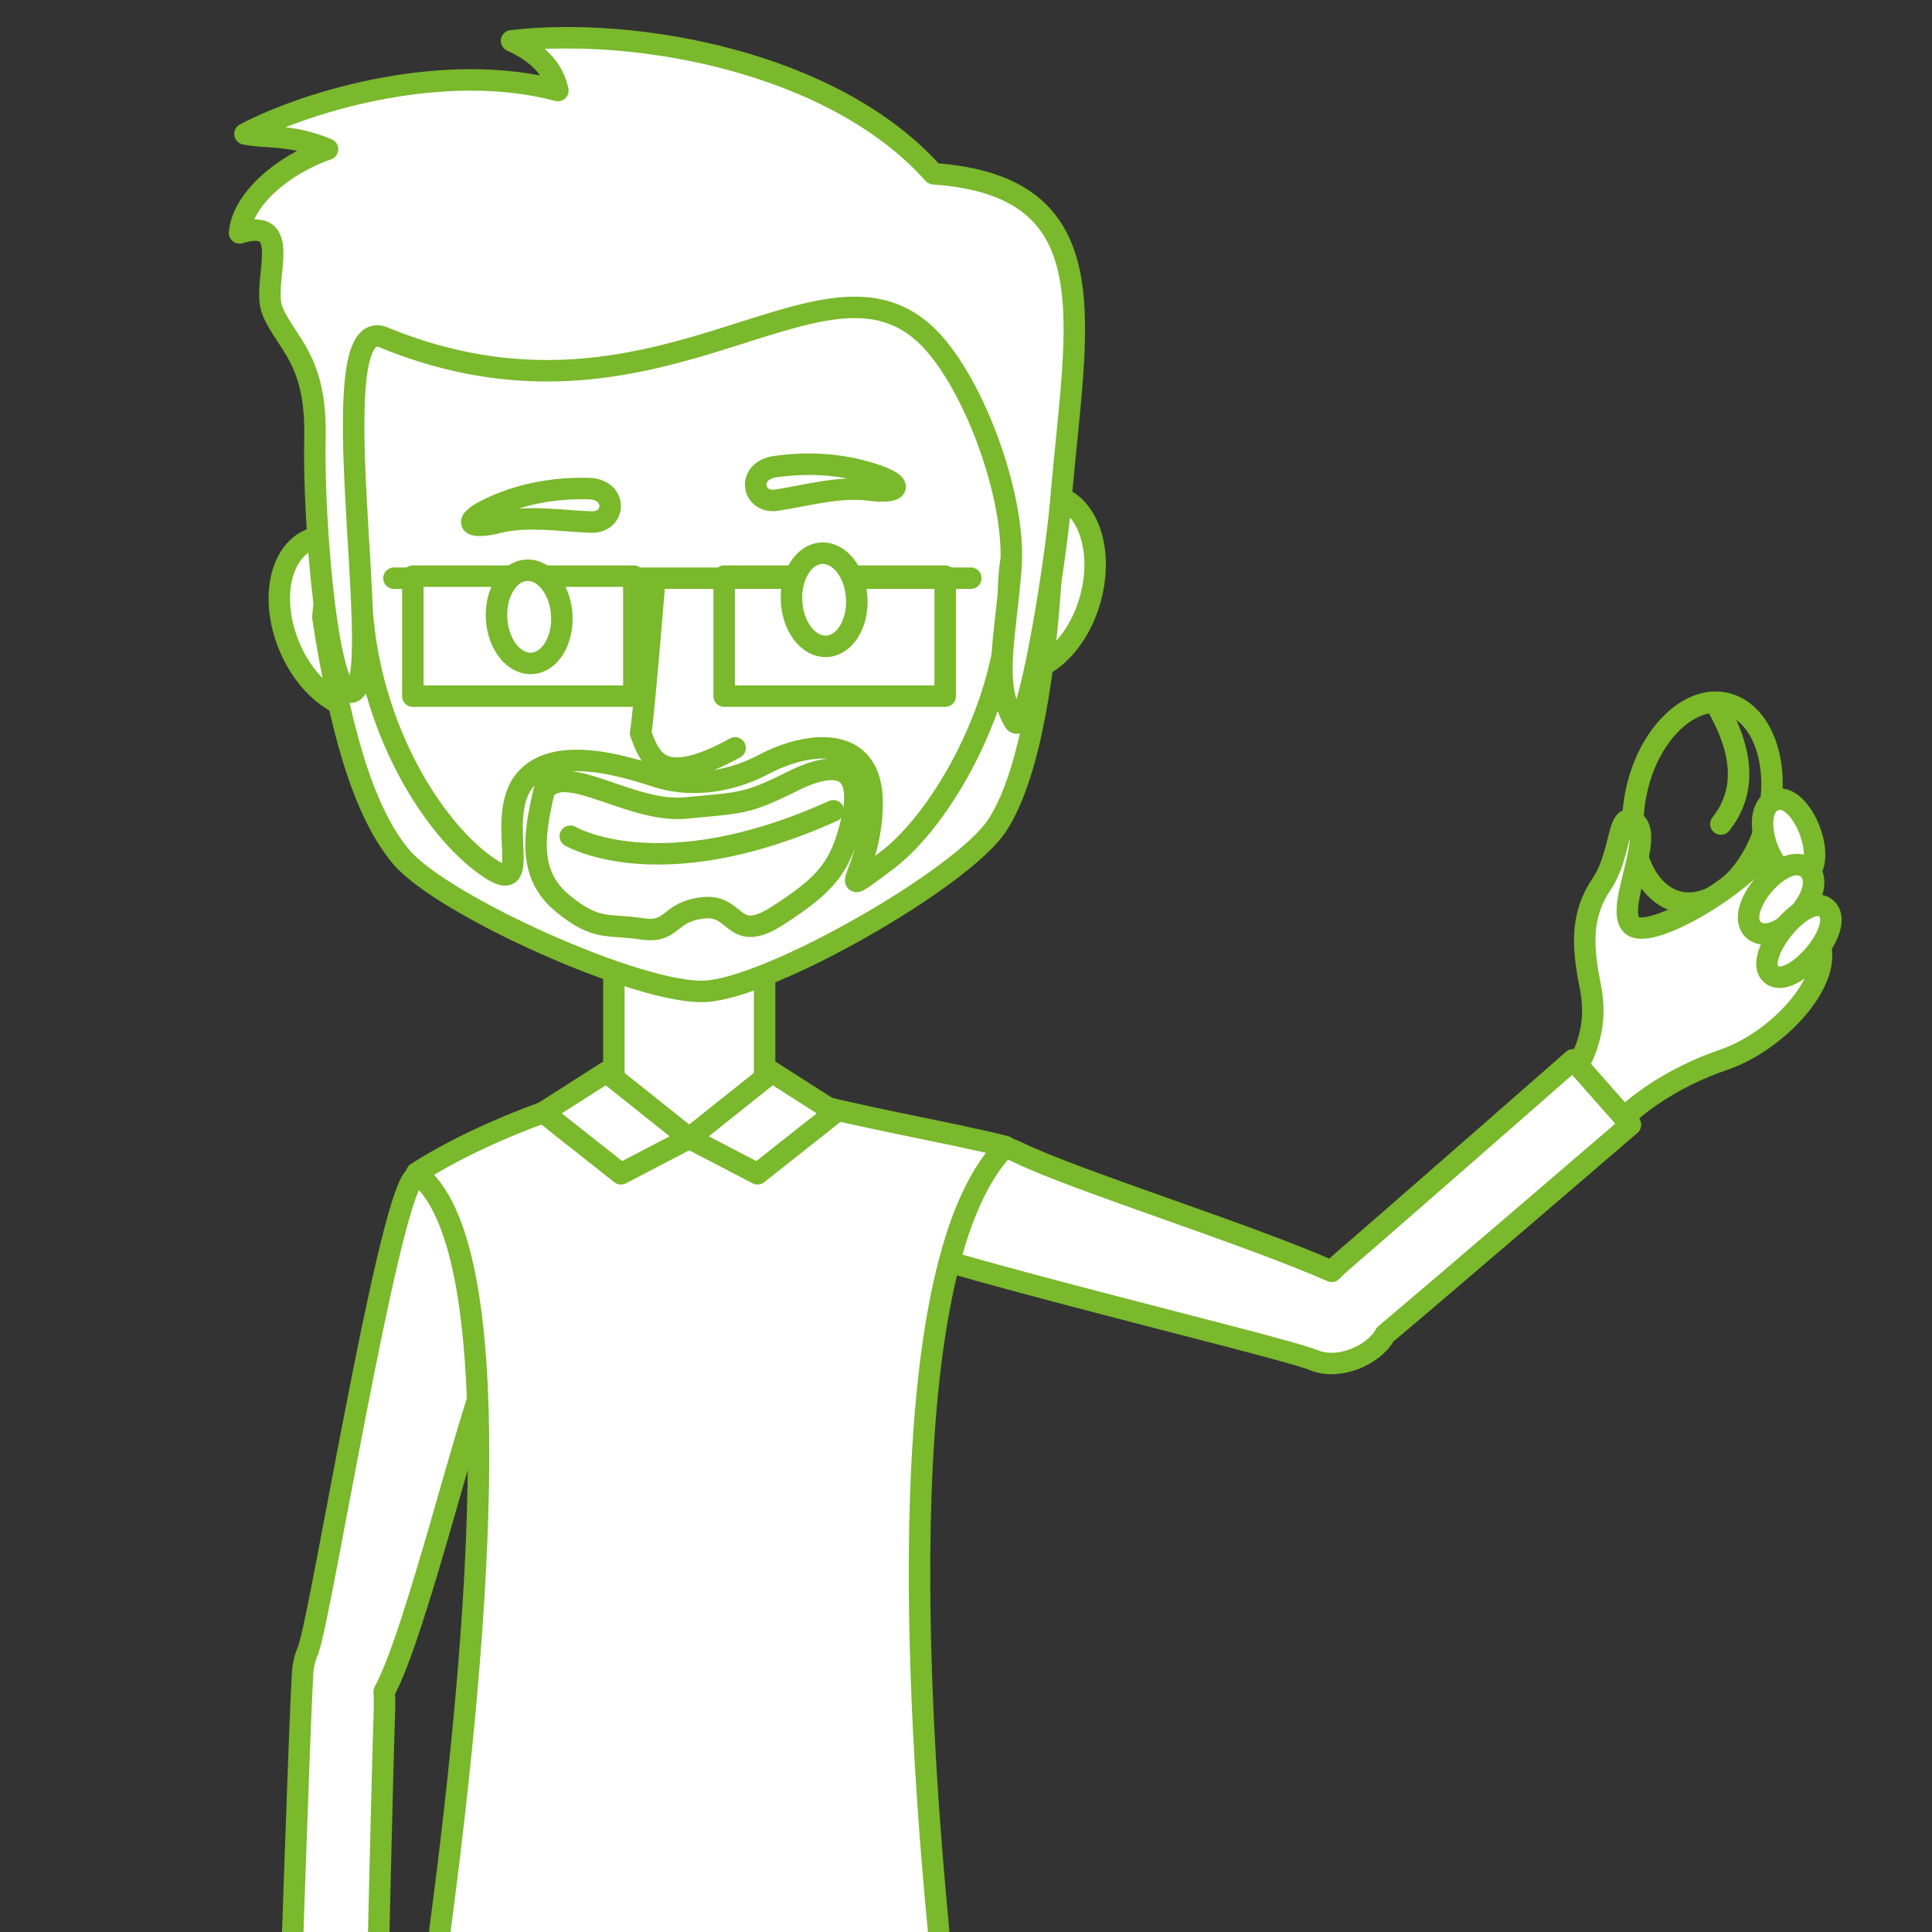
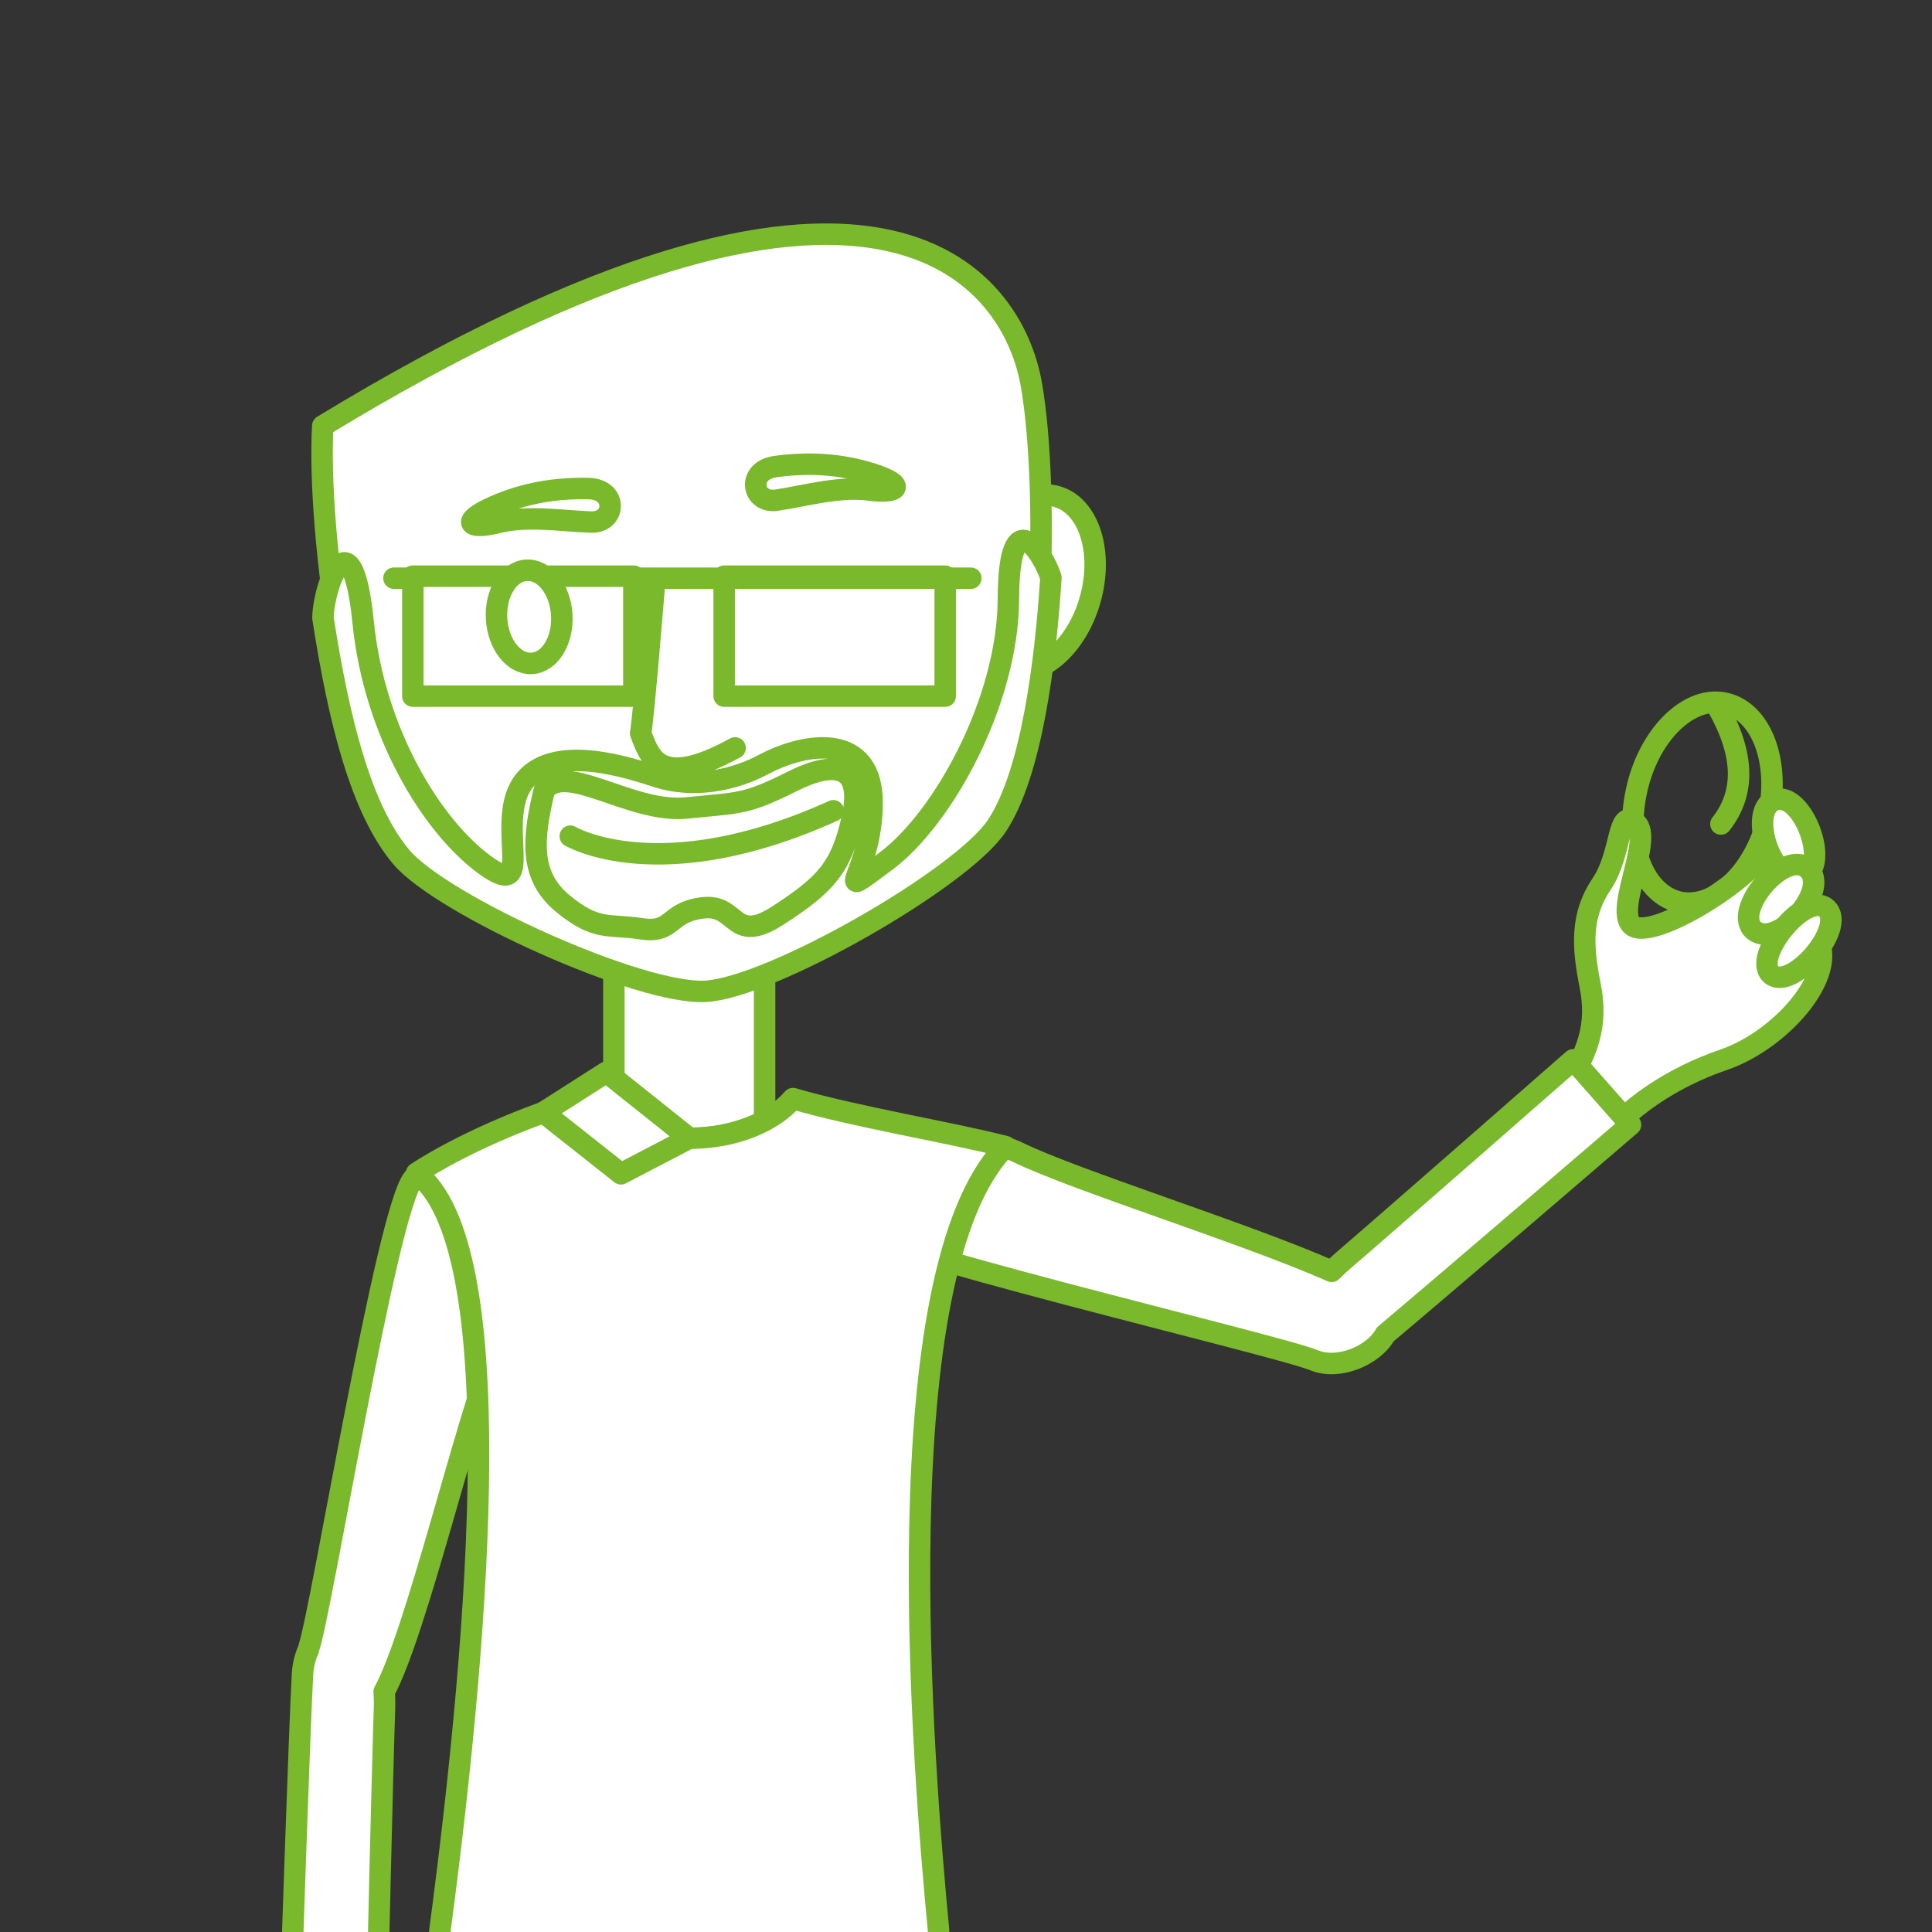
<svg xmlns="http://www.w3.org/2000/svg" xmlns:xlink="http://www.w3.org/1999/xlink" version="1.1" id="Слой_1" x="0px" y="0px" viewBox="0 0 180 180" style="enable-background:new 0 0 180 180;" xml:space="preserve">
  <rect x="0" y="0" width="180" height="180" fill="#333333" stroke="none" />
  <style type="text/css">
	
		.st0{fill-rule:evenodd;clip-rule:evenodd;fill:#FFFFFF;stroke:#7AB82C;stroke-width:2;stroke-linecap:round;stroke-linejoin:round;stroke-miterlimit:10;}
	.st1{fill:none;stroke:#7BB929;stroke-width:0.567;stroke-linecap:round;stroke-linejoin:round;stroke-miterlimit:10;}
	.st2{fill:none;stroke:#7BB929;stroke-width:2;stroke-linecap:round;stroke-linejoin:round;stroke-miterlimit:10;}
	
		.st3{fill-rule:evenodd;clip-rule:evenodd;fill:#FFFFFF;stroke:#7BB929;stroke-width:2;stroke-linecap:round;stroke-linejoin:round;stroke-miterlimit:10;}
	.st4{fill:#FFFFFF;stroke:#7BB929;stroke-width:2;stroke-linecap:round;stroke-linejoin:round;stroke-miterlimit:10;}
	
		.st5{fill-rule:evenodd;clip-rule:evenodd;fill:none;stroke:#7AB82C;stroke-width:2;stroke-linecap:round;stroke-linejoin:round;stroke-miterlimit:10;}
	.st6{fill-rule:evenodd;clip-rule:evenodd;fill:#FFFFFF;}
	.st7{fill:none;stroke:#7AB82C;stroke-width:2;stroke-linecap:round;stroke-linejoin:round;stroke-miterlimit:10;}
	.st8{fill-rule:evenodd;clip-rule:evenodd;fill:none;}
	.st9{clip-path:url(#SVGID_2_);}
	
		.st10{clip-path:url(#SVGID_2_);fill-rule:evenodd;clip-rule:evenodd;fill:#FFFFFF;stroke:#7AB82C;stroke-width:2;stroke-linecap:round;stroke-linejoin:round;stroke-miterlimit:10;}
	
		.st11{clip-path:url(#SVGID_2_);fill-rule:evenodd;clip-rule:evenodd;fill:none;stroke:#7AB82C;stroke-width:2;stroke-linecap:round;stroke-linejoin:round;stroke-miterlimit:10;}
	
		.st12{clip-path:url(#SVGID_2_);fill:none;stroke:#7AB82C;stroke-width:2;stroke-linecap:round;stroke-linejoin:round;stroke-miterlimit:10;}
</style>
  <g>
    <defs>
      <rect id="SVGID_1_" x="0.667" y="-0" width="180" height="180" />
    </defs>
    <clipPath id="SVGID_2_">
      <use xlink:href="#SVGID_1_" style="overflow:visible;" />
    </clipPath>
    <g class="st9">
      <path class="st2" d="M156.637,84.083c3.47,0.561,7.046-3.149,8.185-8.278    c1.008-5.147-0.856-9.699-4.249-10.316c-3.392-0.617-7.046,3.149-8.108,8.222    C151.327,78.84,153.245,83.466,156.637,84.083L156.637,84.083z" />
      <path class="st2" d="M160.332,76.773c2.281-2.89,2.19-6.452-0.248-10.818" />
    </g>
    <path class="st10" d="M168.924,86.942c-1.859-4.419-3.437-8.986-4.607-7.422   c-2.337,3.127-9.773,7.578-11.923,6.872c-2.441-0.802,1.776-8.215,0-9.711   c-1.775-1.495-1.216,2.791-3.181,5.692c-1.965,2.9-1.781,5.839-1.068,9.415   c0.713,3.576,0.016,6.4-3.276,10.953c-3.292,4.552,1.753,7.95,4.02,4.241   c2.307-3.678,7.125-6.692,11.686-8.241   C166.185,96.836,171.824,90.164,168.924,86.942z" />
    <path class="st10" d="M167.932,81.714c-2.754,0.957-5.203-6.102-2.635-7.16   C167.866,73.496,170.686,80.757,167.932,81.714z" />
    <path class="st10" d="M168.445,80.934c2.164,1.952-2.842,7.498-5.007,5.757   C161.274,84.95,166.281,78.981,168.445,80.934z" />
    <path class="st10" d="M170.161,84.647c1.918,1.73-3.198,7.695-5.116,6.152   C163.127,89.256,168.243,82.917,170.161,84.647z" />
    <path class="st10" d="M151.91,104.791l-5.344-6.051c0,0-17.157,15.046-21.504,18.774   c-0.367,0.315-0.679,0.625-0.99,0.935c-7.937-3.517-23.88-8.47-29.225-11.083   c-6.507-3.18-20.679,3.503-17.834,6.154c2.928,2.728,41.796,11.726,45.429,13.217   c2.268,0.931,5.539-0.445,6.617-2.414   C135.005,119.326,151.91,104.791,151.91,104.791z" />
    <rect x="57.193" y="67.535" class="st10" width="14.043" height="43.036" />
    <path class="st10" d="M38.514,109.801c-2.499,2.953-8.532,40.207-9.744,43.735   c-0.02,0.059-0.025,0.122-0.042,0.182c-0.291,0.627-0.493,1.372-0.544,2.255   c-0.274,4.797-1.116,30.088-1.116,30.088l8.072,0.138   c0,0,0.493-21.552,0.68-26.958c0.02-0.581,0.008-1.124-0.026-1.636   c2.992-5.485,7.64-25.358,10.205-31.445   C48.678,119.804,40.943,106.932,38.514,109.801z" />
    <path class="st10" d="M38.808,109.3c8.605,6.552,6.067,41.244,2.179,70.553   c-1.019,7.675,47.199,7.784,46.456,0c-1.434-15.024-5.261-61.385,6.242-73.028   c-5.159-1.327-14.092-2.79-19.802-4.473c-1.891,2.203-5.511,3.693-9.668,3.693   s-7.777-1.49-9.668-3.693C48.836,104.034,42.83,106.691,38.808,109.3z" />
    <polygon class="st10" points="56.499,99.889 64.214,106.044 57.853,109.36 50.62,103.643  " />
-     <polygon class="st10" points="71.93,99.889 64.214,106.044 70.576,109.36 77.809,103.643  " />
-     <path class="st10" d="M29.162,50.165c2.941-0.977,6.646,1.75,8.274,6.091   c1.629,4.341,0.565,8.652-2.376,9.629c-2.941,0.977-6.646-1.75-8.274-6.091   C25.157,55.453,26.221,51.142,29.162,50.165z" />
    <path class="st10" d="M98.205,46.197c-3.034-0.634-6.401,2.5-7.522,6.999   c-1.121,4.499,0.429,8.66,3.463,9.293c3.034,0.634,6.401-2.5,7.522-6.999   C102.789,50.992,101.239,46.831,98.205,46.197z" />
-     <path class="st10" d="M66.657,92.027c-6.105,0.351-23.76-7.648-28.877-13.692   c-5.117-6.044-8.268-28.641-7.709-38.656c0.559-10.015,10.8-29.207,31.378-30.389   C82.027,8.107,94.399,26,96.101,35.884c1.703,9.885,1.16,32.695-3.23,39.284   C88.48,81.759,72.763,91.676,66.657,92.027z" />
+     <path class="st10" d="M66.657,92.027c-6.105,0.351-23.76-7.648-28.877-13.692   c-5.117-6.044-8.268-28.641-7.709-38.656C82.027,8.107,94.399,26,96.101,35.884c1.703,9.885,1.16,32.695-3.23,39.284   C88.48,81.759,72.763,91.676,66.657,92.027z" />
    <path class="st10" d="M72.356,46.599c2.59-0.386,5.839-1.322,8.638-0.945   c2.8,0.377,3.532-0.492,0.181-1.534c-2.92-0.908-5.805-1.068-8.91-0.653   C69.512,43.836,70.054,46.942,72.356,46.599z" />
    <path class="st10" d="M55.069,48.638c-2.618-0.087-5.952-0.644-8.69,0.051   c-2.738,0.695-3.564-0.084-0.355-1.503c2.797-1.236,5.644-1.726,8.776-1.67   C57.578,45.567,57.396,48.716,55.069,48.638z" />
    <path class="st10" d="M97.911,53.807c-0.693-2.181-3.922-7.49-3.96,2   c-0.039,9.49-6.066,20.476-11.449,24.455c-5.383,3.978-1.296,1.311-1.249-5.383   c0.047-6.693-6.192-5.731-10.05-3.683c-3.858,2.048-7.553,1.944-9.847,1.215   c-2.598-0.826-9.551-3.199-12.437,0.258c-3.029,3.627,1.229,11.526-3.725,7.926   c-4.955-3.599-10.323-12.343-11.361-22.63c-1.037-10.286-3.651-3.688-3.746-0.405   c1.466,9.463,3.53,17.834,7.313,22.303c3.783,4.469,22.243,12.846,28.349,12.495   c6.105-0.351,23.84-10.486,27.119-15.408   C96.146,72.028,97.426,61.459,97.911,53.807L97.911,53.807z M50.707,73.631   c2.003-2.705,8.084,2.158,13.235,1.646c5.151-0.512,5.535-0.313,9.941-2.509   c4.407-2.196,6.539-1.08,5.508,3.512c-1.031,4.592-2.489,6.138-6.858,8.979   c-4.369,2.841-3.736-1.078-7.059-0.676c-3.323,0.402-2.689,2.42-5.738,1.947   c-3.049-0.472-4.148,0.259-7.32-2.365   C49.243,81.543,49.663,78.007,50.707,73.631z" />
-     <path class="st10" d="M35.746,31.438c25.249,10.378,40.394-9.345,50.335-0.403   c4.409,3.965,8.646,15.159,8.099,21.935c-0.547,6.776-1.717,10.67,0.311,14.231   c1.132,1.988,3.822-14.235,4.361-20.703c1.366-16.383,4.786-29.134-11.879-30.311   C77.693,5.758,59.234,2.455,47.659,3.802c3.001,1.371,3.988,3.08,4.318,4.635   C41.656,5.673,29.007,9.232,22.821,12.475c1.846,0.406,4.332-0,7.694,1.425   c-4.229,1.468-7.944,4.727-8.196,7.799c5.261-1.603,1.946,4.61,3.084,7.311   c1.277,3.03,4.119,4.449,3.939,11.851c-0.18,7.402,1.218,25.412,3.677,23.495   C35.814,62.176,29.671,28.941,35.746,31.438z" />
    <path class="st11" d="M53.131,77.907c0,0,8.339,4.962,24.509-2.368" />
    <path class="st10" d="M60.931,54.908c0,0-0.902,11.166-1.241,13.421   c0.902,2.368,1.805,5.188,8.797,1.353" />
    <rect x="67.469" y="53.681" class="st10" width="20.593" height="11.176" />
    <line class="st12" x1="36.705" y1="53.87" x2="90.448" y2="53.87" />
    <rect x="38.463" y="53.681" class="st10" width="20.593" height="11.176" />
    <path class="st10" d="M49.053,53.131c-1.677,0.096-2.925,2.117-2.787,4.513   c0.137,2.396,1.609,4.26,3.286,4.164c1.677-0.096,2.925-2.117,2.787-4.513   C52.202,54.899,50.73,53.035,49.053,53.131z" />
-     <path class="st10" d="M76.535,51.542c1.677-0.096,3.148,1.768,3.286,4.164   c0.138,2.396-1.11,4.417-2.787,4.513c-1.677,0.096-3.148-1.768-3.286-4.164   C73.61,53.659,74.858,51.639,76.535,51.542z" />
  </g>
</svg>